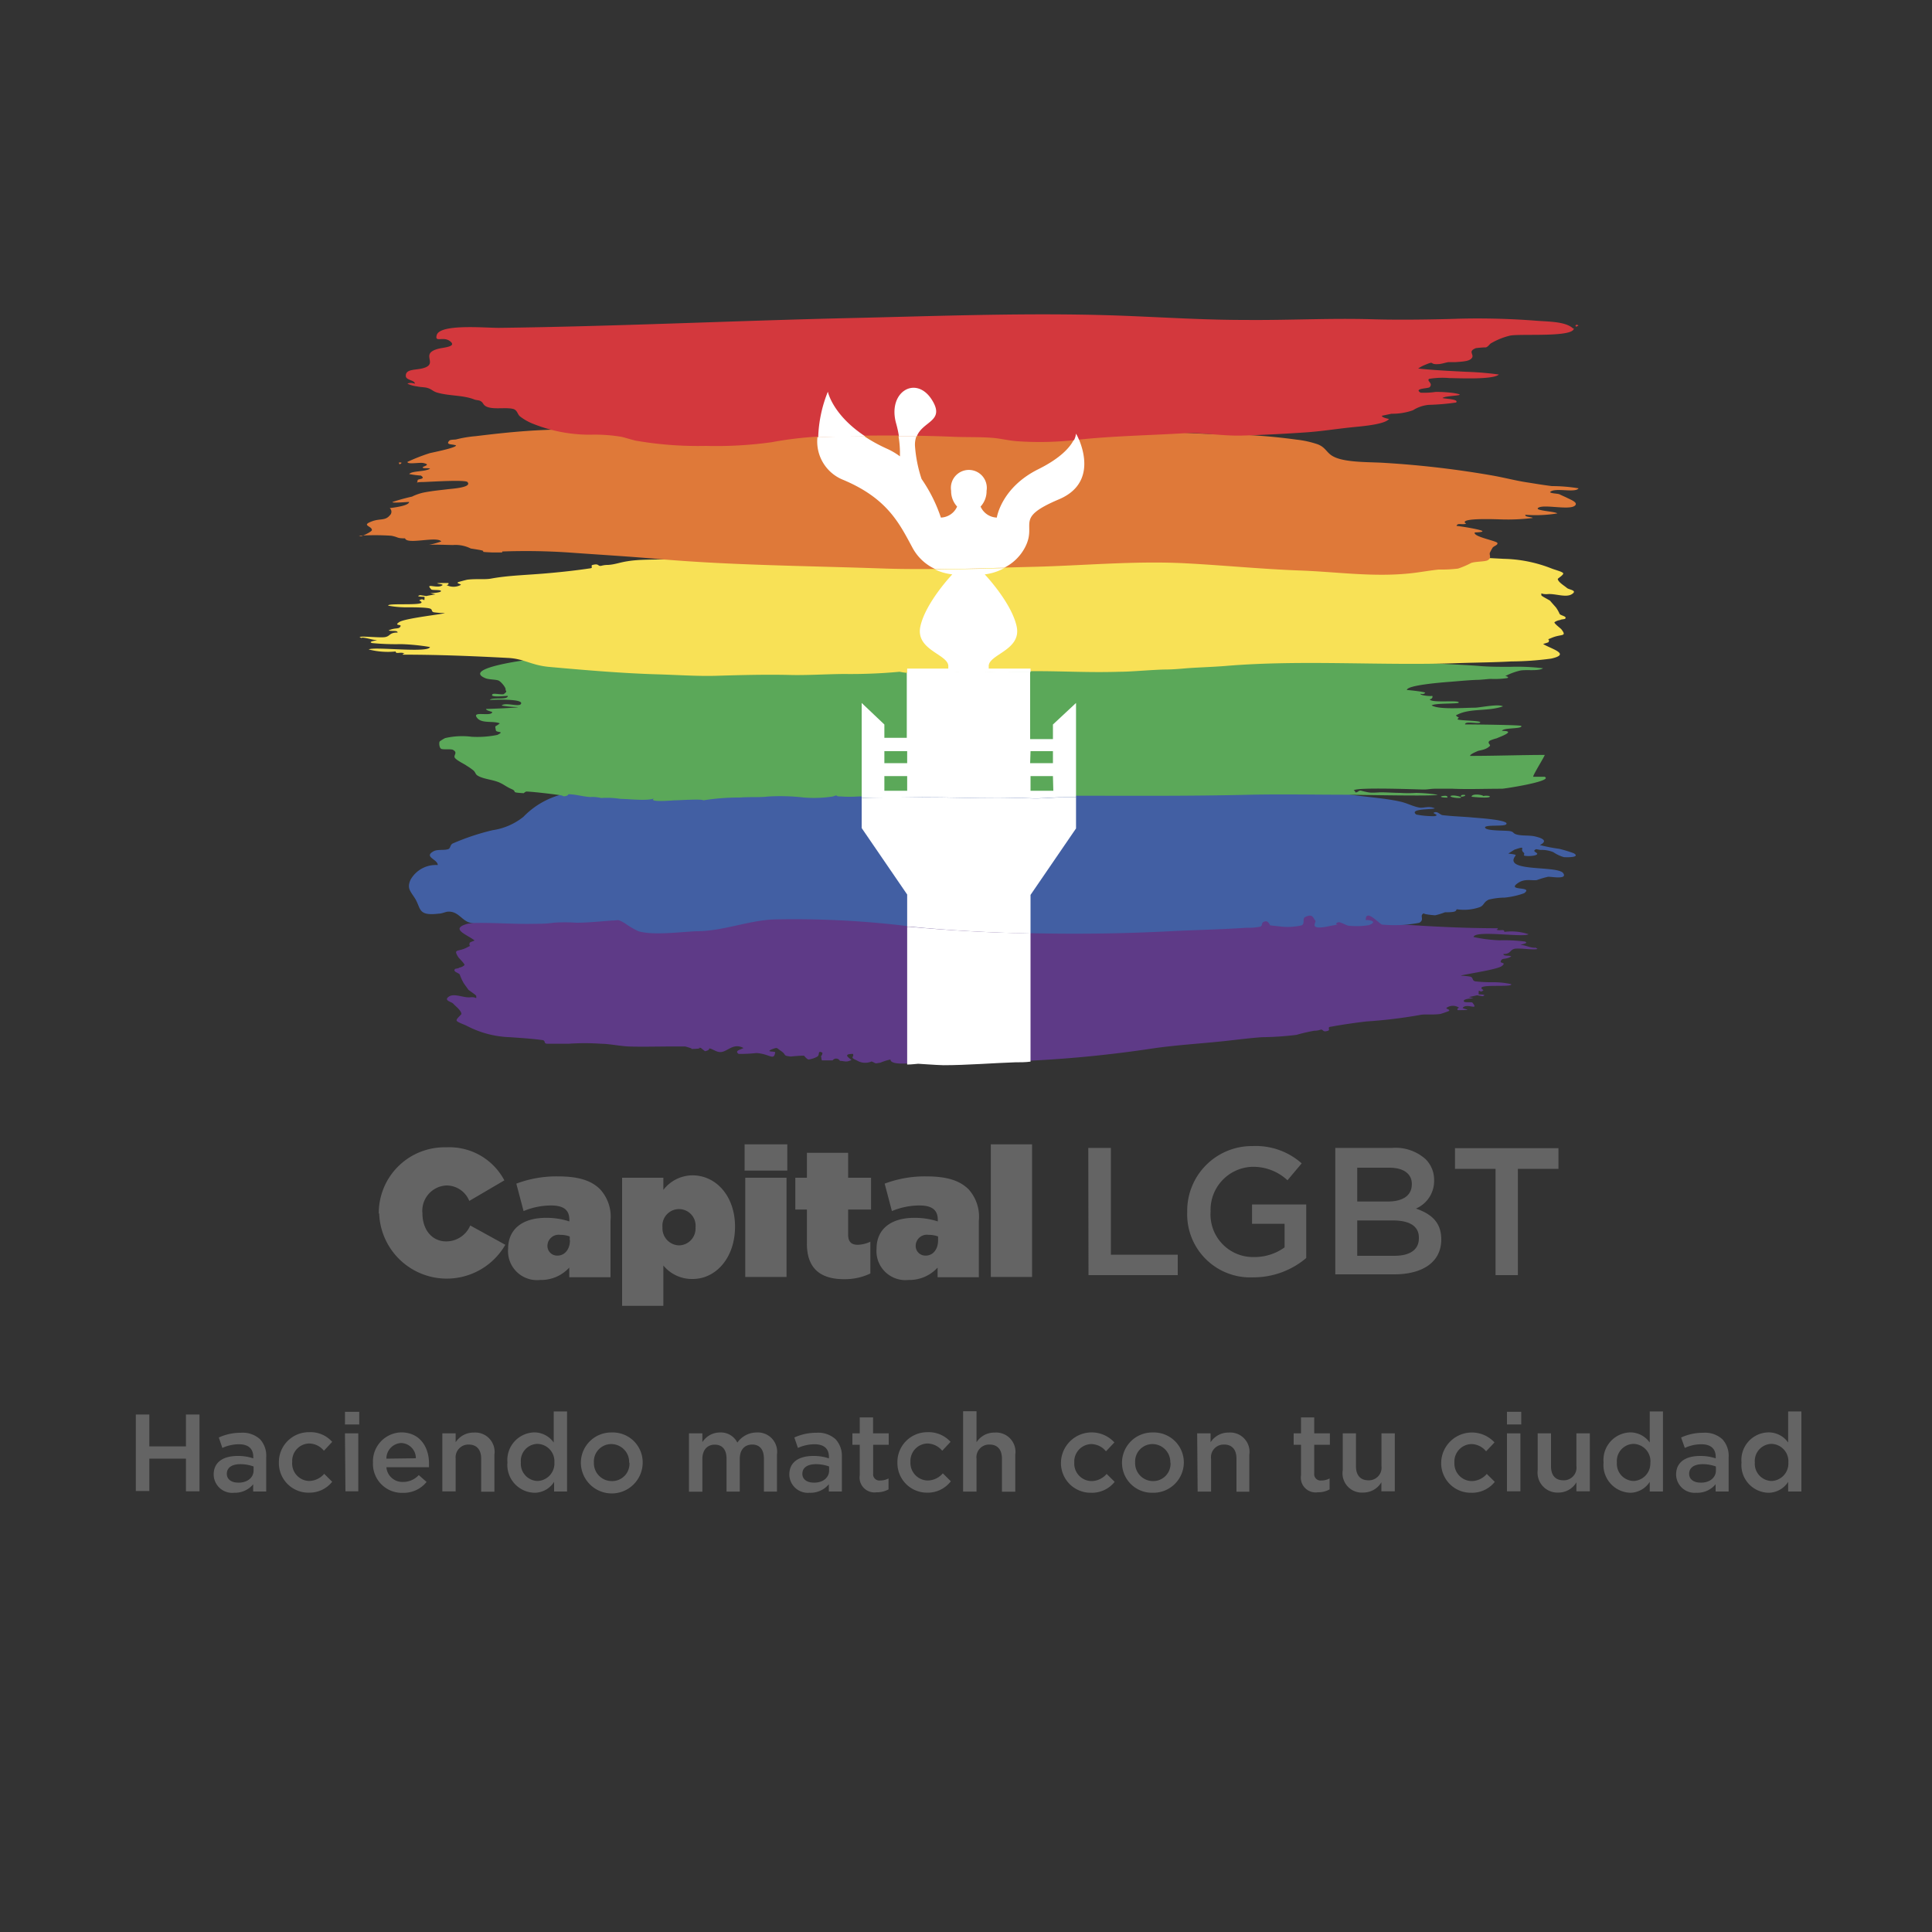
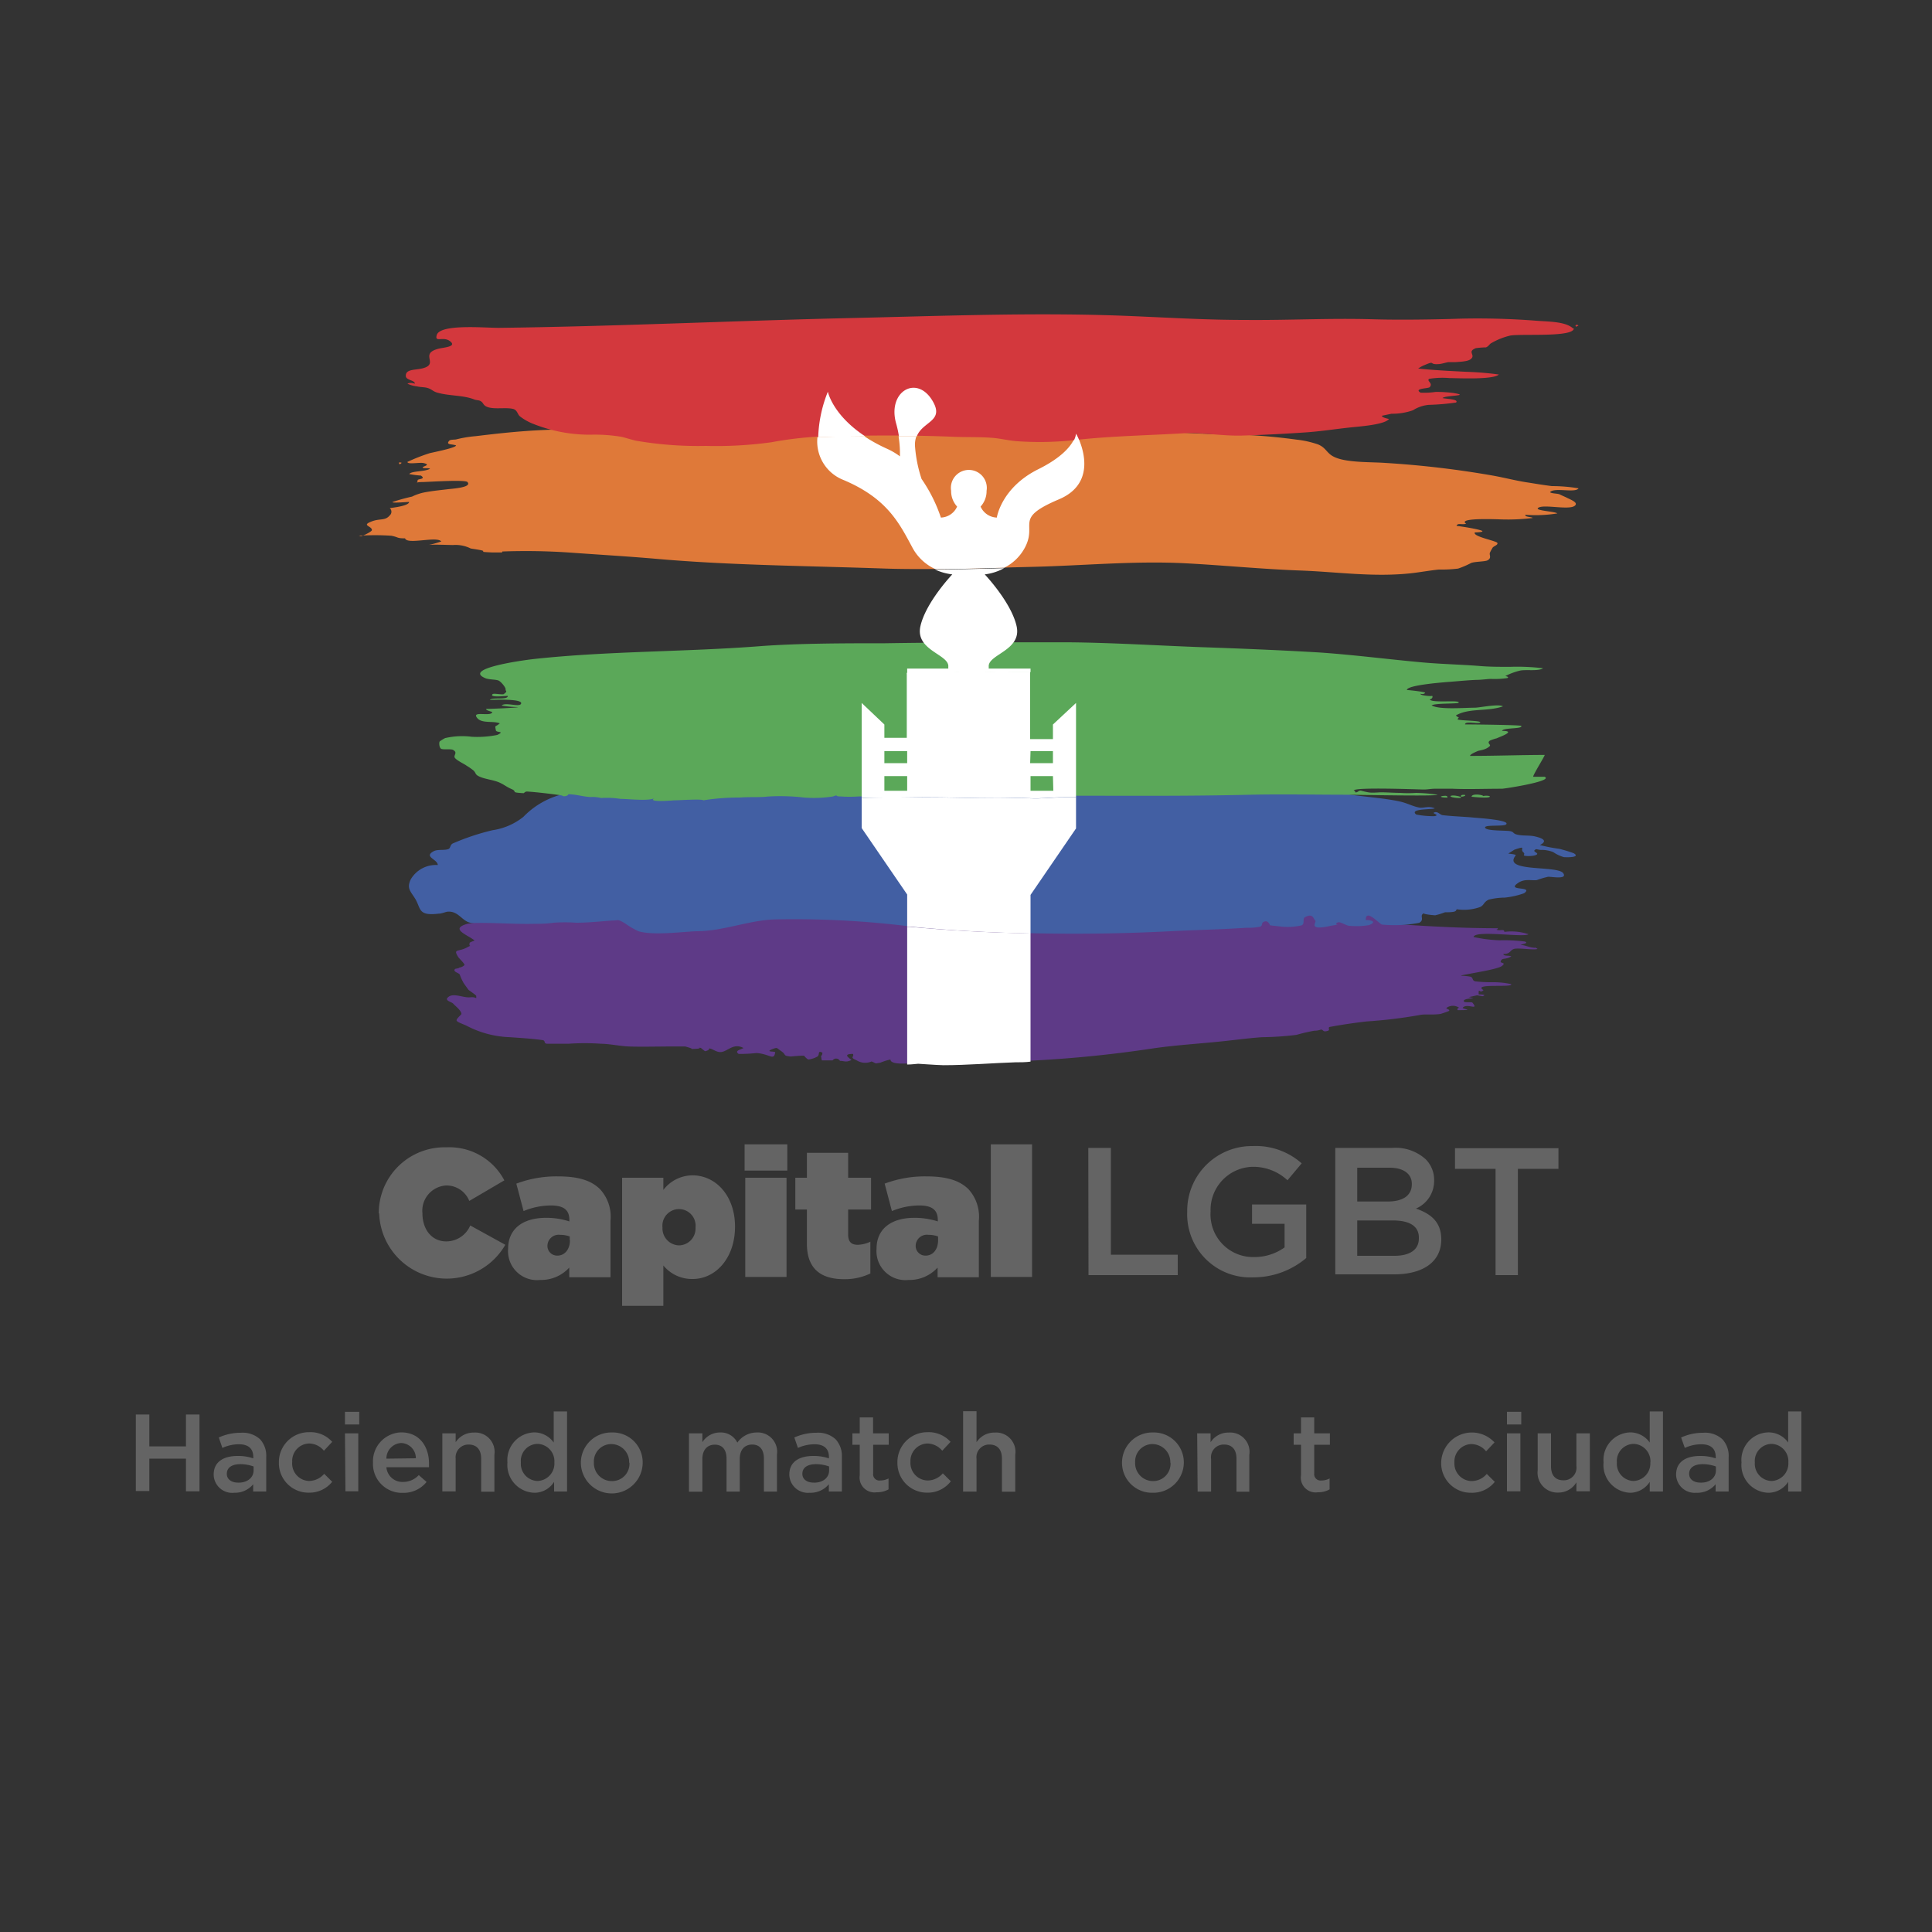
<svg xmlns="http://www.w3.org/2000/svg" id="Capa_1" data-name="Capa 1" viewBox="0 0 200 200">
  <rect x="0" y="0" width="200" height="200" fill="#333333" stroke="none" />
  <defs>
    <style>.cls-1{fill:#646464;}.cls-2{fill:#5e3a87;}.cls-3{fill:#425fa3;}.cls-4{fill:#5ba859;}.cls-5{fill:#f8e156;}.cls-6{fill:#df7939;}.cls-7{fill:#d3383d;}.cls-8{fill:none;}.cls-9{fill:#fff;}</style>
  </defs>
  <path class="cls-1" d="M39.21,125.64v0a6.81,6.81,0,0,1,7-6.87,6.43,6.43,0,0,1,6,3.42l-3.63,2.13a2.54,2.54,0,0,0-2.39-1.6,2.62,2.62,0,0,0-2.46,2.88v0c0,1.71,1,2.91,2.46,2.91a2.7,2.7,0,0,0,2.49-1.65l3.63,2a7,7,0,0,1-13.06-3.28Z" />
  <path class="cls-1" d="M52.6,129.27v0c0-2.05,1.51-3.2,3.92-3.2a7.64,7.64,0,0,1,2.42.37v-.16c0-1-.56-1.49-1.9-1.49a7.43,7.43,0,0,0-2.84.58l-.75-2.84a11.77,11.77,0,0,1,4.33-.75c2.11,0,3.44.43,4.34,1.33a4.2,4.2,0,0,1,1.08,3.26v5.85H58.93v-1a3.93,3.93,0,0,1-3,1.28A3,3,0,0,1,52.6,129.27Zm6.38-.88V128a2.78,2.78,0,0,0-1-.17,1.16,1.16,0,0,0-1.31,1.15v0a1,1,0,0,0,1,1C58.42,130,59,129.37,59,128.39Z" />
  <path class="cls-1" d="M64.4,121.92h4.27v1.26a3.83,3.83,0,0,1,3-1.51c2.48,0,4.42,2.17,4.42,5.31v0c0,3.25-2,5.42-4.38,5.42A3.82,3.82,0,0,1,68.67,131v4.18H64.4Zm7.6,5.15v0a1.72,1.72,0,1,0-3.42,0v0a1.76,1.76,0,0,0,1.71,1.85A1.74,1.74,0,0,0,72,127.07Z" />
  <path class="cls-1" d="M77.08,118.46H81.5v2.72H77.08Zm.07,3.46h4.27v10.27H77.15Z" />
  <path class="cls-1" d="M83.53,128.75v-3.54h-1.2v-3.29h1.2v-2.58H87.8v2.58h2.37v3.29H87.8v2.6c0,.77.36,1.05,1,1.05a3.29,3.29,0,0,0,1.3-.32v3.29a6.09,6.09,0,0,1-2.73.59C84.87,132.42,83.53,131.25,83.53,128.75Z" />
  <path class="cls-1" d="M90.74,129.27v0c0-2.05,1.5-3.2,3.91-3.2a7.76,7.76,0,0,1,2.43.37v-.16c0-1-.57-1.49-1.9-1.49a7.44,7.44,0,0,0-2.85.58l-.75-2.84a11.81,11.81,0,0,1,4.33-.75c2.11,0,3.44.43,4.35,1.33a4.23,4.23,0,0,1,1.07,3.26v5.85H97.06v-1a3.93,3.93,0,0,1-3,1.28A3,3,0,0,1,90.74,129.27Zm6.37-.88V128a2.76,2.76,0,0,0-1-.17,1.16,1.16,0,0,0-1.32,1.15v0a1,1,0,0,0,1,1C96.55,130,97.11,129.37,97.11,128.39Z" />
  <path class="cls-1" d="M102.57,118.46h4.27v13.73h-4.27Z" />
  <path class="cls-1" d="M112.66,118.83H115v11.06h6.92V132h-9.24Z" />
  <path class="cls-1" d="M122.9,125.45v0a6.7,6.7,0,0,1,6.79-6.81,7.15,7.15,0,0,1,5.06,1.79l-1.47,1.75a5.19,5.19,0,0,0-3.69-1.39,4.46,4.46,0,0,0-4.27,4.63v0a4.41,4.41,0,0,0,4.48,4.71,5.35,5.35,0,0,0,3.18-1v-2.44h-3.37v-2h5.61v5.54a8.44,8.44,0,0,1-5.49,2A6.53,6.53,0,0,1,122.9,125.45Z" />
  <path class="cls-1" d="M138.23,118.83h5.9a4.65,4.65,0,0,1,3.45,1.17,3,3,0,0,1,.88,2.18v0a3.11,3.11,0,0,1-1.88,2.93c1.56.55,2.62,1.39,2.62,3.2v0c0,2.35-1.94,3.61-4.88,3.61h-6.09Zm7.92,3.72c0-1-.81-1.67-2.32-1.67H140.5v3.5h3.16c1.51,0,2.49-.58,2.49-1.79Zm.73,5.56c0-1.13-.88-1.77-2.71-1.77H140.5V130h3.84c1.58,0,2.54-.6,2.54-1.81Z" />
  <path class="cls-1" d="M154.82,121h-4.2v-2.14h10.71V121h-4.2v11h-2.31Z" />
  <path class="cls-2" d="M158.85,98.11c-.47,0-1-.29-1.44-.29,0-.06.91-.16.46-.35a17.23,17.23,0,0,0-2.65-.13,15.77,15.77,0,0,1-2.68-.34c.13-.75,5.2.08,5.69-.29a5.55,5.55,0,0,0-2.5-.24c0-.36-.46-.06-.84-.24.12,0,.18-.08.16-.14-3.34,0-6.55-.16-9.78-.38-1.5-.11-2.14-.87-3.83-1.07-3.49-.4-6.93-.76-10.14-.88-1.76-.06-3.65-.23-5.27-.17-2.07.08-4.56.18-6.87.1-1.54,0-3.34.1-5,.11a40.44,40.44,0,0,0-5.21.27c-.74-.43-1.81,0-2.43,0-1.15,0-1.84,0-3,0-1.54.12-3.54-.1-5,0-3.22.22-6.46-.15-10,0-1.09.05-2.57.19-4.12.26-1.09,0-1.74.13-2.64.2s-2.09.13-3.11.23c-7.17.76-14.55,0-21.79.34-1.62.07-3.21.09-4.78.19a23.32,23.32,0,0,0-3.69.34c-1.89.53,0,1.13.74,1.73-.12.06-.49.17-.51.25-.14.53.39.11-.28.47-.92.49-1.46.1-.9,1,.06.11.7.7.64.83a1,1,0,0,1-.55.26c0,.08-.39.1-.43.14-.25.31.41.38.5.59a4.68,4.68,0,0,0,.34.76c0,.06.59.84.53.78.14.14.83.56.83.67,0,.43.09.06-.62.13s-1.68-.46-2.23-.06.29.51.48.73.81.68.84,1.05c0,.08-.57.51-.5.69s.74.38,1.08.56a10.36,10.36,0,0,0,4.44,1.16c1.11.08,2.29.15,3.36.3.38.06.08.33.47.38.21,0,2.08,0,2.21,0a23.92,23.92,0,0,1,3.4,0c.82,0,2,.25,2.85.28,1.2.05,3.15,0,4.63,0,.24,0,1,0,1.22,0,0,0,.87.23.63.25s1.41,0,.67-.14c.5.1.08-.13.75.38.31-.06.45-.16.44-.29.25,0,.74.39,1.14.38.75,0,1.32-1,2.41-.42-.4.2-.94.29-.51.61a15.32,15.32,0,0,0,1.85-.09c1.4.09,1.79.84,1.94-.07,0-.14-1.11,0-.31-.33.59-.22.44-.12.9.18.64.43.13.48,1,.58.07,0,1.07-.11,1.4-.08,0,0,.3.38.47.39a2.68,2.68,0,0,0,.88-.29c.32-.17,0-.68.51-.43.11,0-.06.43-.14.37.09.06.06.41.14.44h1.09a.45.45,0,0,1,.76.05c.46,0,.62.19,1.19-.09-.17-.18-1-.63.16-.63.16.35-.41.33.39.67a1.66,1.66,0,0,0,1.54.11c.56.24.24.23.9.13a5.84,5.84,0,0,1,1.05-.33c0,.68,2.45.34,2.87.33s1.76.14,2.62.15c2.39,0,5.22-.23,7.42-.29a126.34,126.34,0,0,0,14.34-1.35c2.51-.36,5-.49,7.62-.78,1.1-.12,2.41-.29,3.6-.37a31.91,31.91,0,0,0,3.56-.24,18.52,18.52,0,0,1,1.84-.43,1.85,1.85,0,0,0,.63-.1c.37-.09.16.31.8.1.25-.08-.09-.34.21-.4,1.25-.23,2.56-.42,3.76-.56a50.78,50.78,0,0,0,5.49-.66c.58-.13,1.29,0,2.13-.11.09,0,.88-.29.89-.3.27-.16-.36-.24-.21-.34a1.13,1.13,0,0,1,1.31,0c-.17,0-.22.13-.17.24,2,0,.4-.1.54-.26.45-.5,1.7.37,1-.51-.09-.12-.93.06-.9-.19s1-.26,1-.26a3.24,3.24,0,0,0-.48-.13s.68-.14.85-.19c0,0,.6.1.57.1.6-.19-.43-.19-.4-.19,0-.84.06,0,.5-.44-1.21-.75,3.08-.22,2.87-.62a8.32,8.32,0,0,0-1.78-.2,15.14,15.14,0,0,1-1.93-.09c-.37-.08-.19-.36-.49-.48a5.28,5.28,0,0,0-1-.1c-.06-.1,3.68-.6,4.22-1s-.18-.27-.11-.48c.15-.44.43-.13,1.1-.52-.22-.14-.82,0-.82-.25.78,0,.66-.43,1.15-.54s2.17.17,2.38,0l-.24-.14S158.93,98.16,158.85,98.11Z" />
  <path class="cls-3" d="M162.92,88.33a13.82,13.82,0,0,0-1.51-.46,17.13,17.13,0,0,1-2-.39c.83-.42.31-.7-.45-.88-.56-.15-1.24-.06-1.82-.18s-.36-.29-.81-.38-2.45,0-2.59-.35,1.9-.11,2.16-.34c.55-.46-3-.68-3.31-.71-1-.1-2.19-.13-3.2-.25-.33,0-.58-.51-1-.24.06.1.63.24.1.34a9.14,9.14,0,0,1-1.88-.17c-.8-.63,1.7-.5,1.92-.64-.63-.29-1.17,0-1.6-.08-.64-.11-1.3-.47-1.94-.61-1.62-.37-3.41-.46-5.25-.74a45.77,45.77,0,0,0-4.94-.55c-.21,0-.89.17-1,.16s-.48-.26-.61-.28a31.12,31.12,0,0,0-3.3-.06c-4.06,0-9.18-.44-13.11-.65-1.7-.09-2.88-.43-4.77-.41-1.14,0-1.72-.27-3-.19.16,0-.47.11-.32.1-.7,0-1.24-.14-2-.18A23.67,23.67,0,0,0,104,80c-.56.06-.35.35-1.16.39-.24,0-.08-.19-.29-.21a11.64,11.64,0,0,0-1.24,0c-.24,0-1.43,0-1.65.06a4.5,4.5,0,0,0-.56.19c-.61,0-1.73,0-2.67.06a7.18,7.18,0,0,1-.91.21,4.56,4.56,0,0,0-1.34-.17c-.54,0-2,.11-2.45.21s-.3.31-1,.4A10.17,10.17,0,0,0,89.34,81c-1.34,0-2.77.36-4.16.36-4.15,0-8.84-.15-13.3-.1s-9.15,0-13.39.9a8.5,8.5,0,0,0-4.31,2.4A6.62,6.62,0,0,1,51,85.94a24.21,24.21,0,0,0-4.14,1.38c-.28.15-.21.5-.46.58-.41.15-1.11,0-1.51.22-1.08.59.42.82.43,1.43a3,3,0,0,0-2.82,1.52c-.41.92,0,1.18.5,2,.59,1,.26,1.77,2.42,1.51.31,0,.69-.18.9-.2,1.24-.12,1.56,1.2,2.67,1.17,2-.06,4.29.14,6.39.08.57,0,1.22,0,1.92-.11a16.94,16.94,0,0,1,2.36,0c1.22,0,2.47-.14,3.76-.23.64,0,.46-.19,1.29.3a8.43,8.43,0,0,0,1.38.81c1.55.46,4.48.06,6,0,2.74,0,5.31-1.1,8-1.22a96.82,96.82,0,0,1,14.1.72,192.39,192.39,0,0,0,26.78.51c2.66-.14,5.46-.19,8.07-.37a6,6,0,0,0,1.41-.11c.35-.14,0-.48.58-.56.29,0,.46.42.42.41.35.06.67.08,1.09.13a6.35,6.35,0,0,0,2.21-.12c.35-.18.07-.68.32-.83.87-.5.91.21,1.09.34s-.86,1.08,1.5.56c-.06,0,1.13-.18.71-.18-.12,0,0-.21.23-.21s.76.32,1,.36a7.77,7.77,0,0,0,2.1-.06c.77-.27.45-.53-.32-.53,0-1.16,1.21.21,1.67.47a13.69,13.69,0,0,0,3.87-.18c.62-.35-.07-.77.51-1-.23.11,1.12.23,1.15.22a7.47,7.47,0,0,0,1-.31c.2,0,.78,0,1-.08s.14-.2.24-.23a5,5,0,0,0,2.36-.22c.47-.19.37-.51.93-.78a7.11,7.11,0,0,1,1.66-.21,8.56,8.56,0,0,0,2-.45c1.08-.79-2-.17-.57-1.1.65-.42,1.34-.2,1.88-.26a9.46,9.46,0,0,1,1.19-.35c.42,0,2,.3,1.56-.36-.55-.85-6.36-.07-4.93-1.84.1-.13-.7-.18-.76-.2l.63-.4c1.35-.45.5-.08.94.28.28.23-.32.35.48.38.07,0,.75,0,.92-.18s-.63-.29-.09-.53c.11,0,.38.09.58.07a3.35,3.35,0,0,1,1.19.23,3.85,3.85,0,0,0,1.1.52C162.29,88.76,163.63,88.76,162.92,88.33Z" />
  <path class="cls-4" d="M159.9,78.15c-2.35,0-5.12.1-7.72.1,0-.17.58-.41.79-.5s.86-.11,1.26-.53c.12-.13-.34-.31,0-.55a4.25,4.25,0,0,1,.71-.24c.2-.11,2.15-.77.55-.77.11-.36,2.12-.17,2-.51,0-.11-5.3-.16-5.83-.16,0-.4,1.4,0,1.57-.2s-2.1-.18-2.35-.32c.22-.41.24,0-.17-.41,1.39-.8,3.26-.37,4.88-.94-.5-.27-2.25.11-2.89.14-1.16,0-3.72.23-4.5-.24.39-.25,2.72-.14,2.8-.28.2-.32-2.85.08-3-.35.24,0,.39-.29.22-.38.21.11-1.27,0-1.17-.19.26.06.42,0,.48-.1s-1.71-.29-1.89-.29c0-.5,3.55-.77,4.07-.82,1-.07,2.25-.2,3.17-.23.44,0,1.1-.09,1.42-.1A9,9,0,0,0,156,70.2c.27-.06,0-.21-.18-.21a6.65,6.65,0,0,1,1.58-.58c.67-.11,1.84.09,2.34-.23a21.91,21.91,0,0,0-3.41-.15c-1.18,0-2.24,0-3.32-.1-2-.15-4-.19-6-.38-3.37-.31-6.79-.75-10.32-1-4-.24-8.13-.41-12.17-.55-4.5-.16-9.3-.47-13.93-.51-6.51,0-12.73,0-19,.1-4,0-8.74,0-12.76.29-7.71.61-15.82.5-23.55,1.34-1.18.13-7.49,1-5,2,.37.14,1.09.11,1.35.24s.74.72.71.91.27.15-.19.48c-.12.09-1-.1-1.15,0-.41.39,1.24.19,1.57.19,0,.46-1.62.1-1.86.42,0,0,3.56-.19,3.22.41-.2.35-1.65-.21-2,.17a11.18,11.18,0,0,0,1.7.16c0,.07-3,.19-3.3.19-.07.14.48.25.63.32-.08.53-2.26-.19-1.54.64.49.57,1.65.25,2.32.53-.53.45-.51.12-.41.72.05.27,1,.06.15.48a10.42,10.42,0,0,1-2.65.19,7.78,7.78,0,0,0-2.76.14,4.41,4.41,0,0,0-.55.34c-.09.11-.06.67.16.77s.93,0,1.18.09c.62.31,0,.58.25.87s1,.63,1.17.77a6.59,6.59,0,0,1,.71.49c.28.24.18.41.52.59.62.34,1.56.38,2.24.7.51.24.63.4,1.24.67s-.23.33,1.22.41a1.17,1.17,0,0,1,.26-.17c.64,0,3.8.38,3.74.43.17.14.62,0,.62-.15.77,0,1.48.24,2.28.29a3.59,3.59,0,0,1,1.12.1,8.93,8.93,0,0,1,2,.09c.77,0,2.94.25,3.52-.07-.86.48,2.14.21,2,.22.63,0,2.9-.17,3.06,0a23.17,23.17,0,0,1,3.79-.29c1-.08,2.06,0,2.84-.1a21.12,21.12,0,0,1,3.78.1,12.79,12.79,0,0,0,3-.11c.74-.25,0,0,.84,0a13.06,13.06,0,0,0,1.78,0c2.16-.07,4.71-.07,6.65-.08,2.44,0,5.39.1,7.88.09,1.22,0,2.09-.06,3.22,0s2.45-.1,3.58-.09c6.18,0,12.5.06,19.29-.1,3-.07,7.11,0,10,0,1,0,9.35.18,9.35,0a16.71,16.71,0,0,0-2.23-.19,11.7,11.7,0,0,1-1.61,0c-.63,0-1.36-.06-2-.06-.3,0-.93.08-1.33,0a7.42,7.42,0,0,1-.77-.18c-.28,0-.32.23-.58.18,0-.09,0-.15-.15-.19.11-.37,6.79-.1,7.24-.1s.73-.08,1.16-.08c.75,0,1,0,1.84,0,1.56.07,3.27,0,5.1,0,.28,0,5.38-.79,4.42-1.24h-1.18C158.64,80.29,160,78.15,159.9,78.15Z" />
  <path class="cls-4" d="M149.66,82.38c-.64,0-.73.19.16.19.06-.1,0-.16-.16-.19Z" />
  <path class="cls-4" d="M151.16,82.48c-.13-.07-.91-.22-1-.06S151.65,82.72,151.16,82.48Z" />
  <path class="cls-4" d="M151.63,82.28c-.34,0-.39,0-.39.2.1,0,.59-.07.39-.2S151.66,82.3,151.63,82.28Z" />
  <path class="cls-4" d="M153.53,82.38c-.27-.15-1.19-.22-1.19.1,0,0,2.12.23,1.86-.07a1.5,1.5,0,0,0-.67,0C153.47,82.35,153.71,82.38,153.53,82.38Z" />
  <path class="cls-4" d="M49.63,73.61Z" />
  <path class="cls-4" d="M112,67.1Z" />
  <path class="cls-4" d="M152.16,81.22Z" />
  <path class="cls-4" d="M87,82.08Z" />
  <path class="cls-4" d="M134.83,81.51s0,0,0,0Z" />
-   <path class="cls-5" d="M37.41,66c.53,0,1.13.26,1.61.26,0,.05-1,.14-.51.31a25.22,25.22,0,0,0,3,.11,21.58,21.58,0,0,1,3,.3c-.15.65-5.8-.07-6.34.25a7.91,7.91,0,0,0,2.79.21c0,.32.5,0,.93.21q-.21,0-.18.12c3.72,0,7.3.15,10.9.34,1.67.09,2.38.76,4.26.93,3.89.35,7.73.67,11.3.77,2,.06,4.07.2,5.87.15,2.31-.07,5.08-.15,7.65-.09,1.72.05,3.73-.08,5.64-.1a54.68,54.68,0,0,0,5.8-.23,6.54,6.54,0,0,0,2.71,0c1.28,0,2,0,3.31,0,1.71-.11,3.94.09,5.63,0,3.58-.19,7.19.13,11.08,0,1.21,0,2.87-.17,4.59-.23,1.21,0,1.94-.11,2.94-.17s2.34-.11,3.47-.2c8-.67,16.21,0,24.28-.3,1.8-.06,3.57-.07,5.32-.17a32.19,32.19,0,0,0,4.11-.29c2.11-.47,0-1-.82-1.51.13-.06.55-.15.57-.22.16-.47-.44-.1.31-.42,1-.43,1.62-.08,1-.89-.07-.09-.78-.61-.71-.73a1.41,1.41,0,0,1,.61-.23c0-.06.44-.08.48-.12.28-.26-.46-.33-.56-.51a3.62,3.62,0,0,0-.38-.67s-.65-.73-.59-.68c-.15-.12-.92-.49-.92-.58,0-.38-.1-.06.69-.12s1.87.4,2.48,0-.31-.44-.53-.64-.9-.59-.94-.92c0-.07.64-.44.56-.6s-.82-.34-1.2-.49a14.3,14.3,0,0,0-4.95-1c-1.24-.07-2.55-.12-3.74-.26-.42,0-.1-.28-.53-.33-.23,0-2.32,0-2.46,0a33.93,33.93,0,0,1-3.79,0c-.91,0-2.22-.22-3.17-.25-1.34,0-3.51,0-5.16,0-.27,0-1.14,0-1.36,0,0,0-1-.19-.71-.21s-1.56,0-.74.12c-.56-.09-.08.11-.84-.33-.34,0-.5.14-.48.25-.28,0-.83-.34-1.28-.33-.83,0-1.46.92-2.68.37.45-.18,1-.26.57-.54-.15-.09-1.8.1-2.06.08-1.56-.08-2-.74-2.16.06,0,.12,1.23,0,.34.29-.66.2-.49.11-1-.16-.72-.38-.15-.42-1.07-.51-.08,0-1.19.1-1.56.07,0,0-.33-.32-.52-.33a3.28,3.28,0,0,0-1,.25c-.36.15.06.59-.56.38-.12-.05.06-.38.15-.33-.1,0-.07-.36-.15-.39h-1.22a.58.58,0,0,1-.85,0,2.26,2.26,0,0,0-1.32.08c.19.15,1.08.55-.18.55-.18-.31.46-.28-.43-.59a2.35,2.35,0,0,0-1.72-.1c-.63-.2-.27-.19-1-.1a9.53,9.53,0,0,1-1.17.29c0-.6-2.73-.3-3.19-.3s-2-.12-2.92-.13c-2.66,0-5.81.21-8.27.26-5.47.13-10.86.59-16,1.18-2.8.32-5.61.43-8.49.68-1.23.11-2.69.26-4,.32s-2.75,0-4,.21c-.84.13-1.26.33-2,.38a2.58,2.58,0,0,0-.7.09c-.41.08-.18-.27-.9-.09-.27.07.1.3-.23.35-1.4.21-2.85.37-4.19.49-2.37.22-4.23.23-6.12.58-.64.11-1.44,0-2.37.1-.1,0-1,.25-1,.26-.29.14.41.21.24.3a1.57,1.57,0,0,1-1.46,0c.19,0,.25-.12.19-.21-2.27,0-.44.09-.6.22-.5.45-1.89-.32-1.16.45.1.1,1,0,1,.17s-1.1.23-1.1.22a4.26,4.26,0,0,0,.53.12s-.75.12-.94.17c0,0-.67-.09-.64-.09-.66.17.48.17.45.17,0,.73-.07,0-.55.38,1.34.66-3.44.2-3.2.54a10.36,10.36,0,0,0,2,.17c.58,0,1.62,0,2.15.09s.21.31.55.42a7.54,7.54,0,0,0,1.14.08c.06.09-4.09.53-4.7.93s.21.23.13.42c-.17.38-.48.11-1.24.45.25.12.93-.05.93.22-.88,0-.74.37-1.29.47s-2.42-.14-2.65,0l.26.12C37.47,66,37.32,65.94,37.41,66Z" />
  <path class="cls-6" d="M37.15,55.46a25,25,0,0,1,3.36,0c.78.15.53.27,1.42.27.22.69,3.29-.26,3.75.32a9.87,9.87,0,0,1-1.35.37c.31-.08,2.15,0,2.56,0a3.53,3.53,0,0,1,1.84.36s.91.14,1.07.18c.7.16-.55.15,1.15.23h.93c.08,0,.12,0,.12-.1a66.77,66.77,0,0,1,6.82.1c3.17.23,6.14.4,9.25.67,7.66.67,15.45.71,23.62,1,4.5.14,10.32-.06,15.18-.18,5.21-.12,10.53-.64,15.81-.37,3.89.2,7.86.6,11.94.75,3.83.14,7.57.71,11.48.28.9-.1,2-.3,2.84-.38a14.37,14.37,0,0,0,2-.1,9,9,0,0,0,1.35-.58c.42-.16,1.44-.13,1.71-.28.47-.27.11-.57.25-.82a4.56,4.56,0,0,1,.24-.44c.07-.2.6-.3.52-.53s-2.56-.65-2.34-1.09c-.28,0,1,0,.76-.16s-2.06-.46-2.65-.52c.11-.34.5-.09,1-.22-1-.65,3.25-.46,3.67-.45a21,21,0,0,0,3.22-.15c-.08-.12-.88-.09-.76-.33a14.05,14.05,0,0,0,3.3-.14c-.2-.21-2.31-.28-2-.56.51-.45,3.29.28,3.84-.26.33-.32-.43-.59-.88-.82-.18-.09-.52-.23-.71-.33s-.87-.08-1-.23c.42-.53,2.63.12,2.95-.4a17.07,17.07,0,0,0-2.76-.23c-1.05-.13-1.69-.25-2.67-.4s-2.16-.45-3.29-.66a99.28,99.28,0,0,0-11.32-1.34c-1.5-.11-4.15,0-5.37-.68-.66-.35-.76-.91-1.55-1.23a10,10,0,0,0-2.24-.5,60.05,60.05,0,0,0-8.15-.56c-2.84-.07-5.5-.3-8.14-.39-7.12-.23-13.4-.68-20.63-.68,0-.48.53-.41-.39-.67a6.44,6.44,0,0,0-1.5-.1,6.64,6.64,0,0,0-1.41,0c-.42,0-.77.08-1.2.1s-1.07.12-1.85.09-1.43,0-2.56,0c-2.59,0-5-.11-7.79-.09a32.25,32.25,0,0,0-4.88.53c-.68.1-1.22.25-1.91.33a14.55,14.55,0,0,0-1.91.36c-2.72.64-6.62,0-9.64,0-2.69,0-5.24,0-7.79.19-1.82.13-3.47.32-5.21.53a12.65,12.65,0,0,0-2,.33c-.15.05-.63,0-.75.15-.4.45.33.32.71.48,0,.26-2.52.74-2.75.81a18.63,18.63,0,0,0-2.29.9c.05.3,1.34,0,1.73.13.78.19-.25.34-.14.46s.56,0,.76.11c-.54.33-1.88.21-2.16.55a8.85,8.85,0,0,0,1.21.16c.58.39-.33.33-.34.48,0,.41-.37.19.52.19.44,0,4.41-.27,4.64,0,.48.53-1.33.67-1.91.73-1,.12-1.6.17-2.48.33a5.19,5.19,0,0,0-1.35.45,20.06,20.06,0,0,0-2,.55c-.24.15,1.55,0,1.7,0,0,.44-2,.63-2,.64a.5.5,0,0,1,0,.75c-.48.58-1,.3-1.85.62-1.16.43,0,.47,0,.9,0,.17-1,.64-1.15.64Z" />
  <path class="cls-6" d="M41.39,48.06c.24-.15.26-.19-.09-.19,0,.09,0,.15.09.19S41.36,48,41.39,48.06Z" />
  <path class="cls-6" d="M117.07,56.43Z" />
  <path class="cls-6" d="M112.82,51.53Z" />
  <path class="cls-7" d="M162.91,34.06c-.78-.79-2.5-.75-3.9-.86a78.48,78.48,0,0,0-7.92-.21c-2.66.09-6.34.14-9,.06-4.46-.13-8.5.11-13.19.07-3.92,0-7.31-.21-11.79-.4-9.77-.42-19.76,0-29.71.22-11.79.28-23.79.85-35.76,1-1.49,0-6.1-.43-6.43.75-.23.82.68.08,1.39.64s-.63.63-1.17.76c-2.13.53.14,1.6-1.73,2.05-.75.18-1.72.06-1.69.78,0,.45.94.42.94.8-.35-.11-.61-.1-.77,0a3.15,3.15,0,0,0,1,.28c.29.08.79.07,1.07.16.45.13.56.35,1,.48,1.29.37,2.68.25,3.84.71.19.08.49.07.64.16.36.19.23.43.72.62.75.28,2,0,2.73.22.38.15.4.54.63.74a5.46,5.46,0,0,0,1.22.72A15.81,15.81,0,0,0,61.11,45a16.77,16.77,0,0,1,3.23.22c.47.11,1,.29,1.49.4a37.89,37.89,0,0,0,7.25.54,41.65,41.65,0,0,0,6.79-.38,38,38,0,0,1,4.6-.57c4.63-.15,9.48-.19,14.1,0,1.49.07,3,0,4.43.14.77.09,1.42.25,2.23.32a33.42,33.42,0,0,0,6.36-.15c3.47-.38,7.48-.46,11-.67,1.82-.1,3.95.3,6,.24s4.37-.18,6.45-.32c1.68-.11,3.2-.36,4.83-.53.95-.1,3.48-.28,3.92-.87,0,0-.74-.13-.74-.33l1-.21a6.4,6.4,0,0,0,2.22-.36,3.68,3.68,0,0,1,1.64-.56,24.39,24.39,0,0,0,2.82-.24c.36-.37-1.24-.38-1.4-.47.32-.29,3-.21,1.11-.52a14.43,14.43,0,0,0-1.81-.11,8.23,8.23,0,0,1-1.57.08c-.76-.46.81-.42.94-.57.39-.43-.35-.63-.06-.86a8.35,8.35,0,0,1,2.11-.08c.87,0,4.51.19,5.11-.37a31.85,31.85,0,0,0-3.35-.28c-1.59-.08-3.42-.17-5-.34a3.41,3.41,0,0,1,.71-.38c1.11-.47.35,0,1.4-.08.26,0,.78-.17,1-.2.09,0,.77,0,.71,0,.8-.06,1.51-.08,1.75-.45s-.46-.66.4-1a9.5,9.5,0,0,1,1.05-.08c.28-.11.38-.37.55-.44a7.12,7.12,0,0,1,2-.79c1.28-.19,6.54.21,6.55-.75C162.85,34,162.91,34.08,162.91,34.06Z" />
  <path class="cls-7" d="M163.38,33.68c-.19-.14-.39,0-.22.14C163.2,33.79,163.45,33.72,163.38,33.68Z" />
  <path class="cls-7" d="M109.29,41.19Z" />
  <rect class="cls-8" x="106.68" y="77.76" width="2.36" height="1.28" />
  <rect class="cls-8" x="106.68" y="80.34" width="2.36" height="1.52" />
  <rect class="cls-8" x="91.55" y="77.76" width="2.36" height="1.28" />
-   <rect class="cls-8" x="91.55" y="80.34" width="2.36" height="1.52" />
  <path class="cls-8" d="M113.42,203.75v-12l-3.12,2.19v2.73h-1.8v-8.48h-1.82v-29h1.82V144.43h-1.82V109.9c-.53,0-1.06.06-1.59.07-2.2.07-5,.33-7.42.3-.86,0-2.34-.15-2.62-.15s-.63,0-1.14.08v34.23H92.09v14.79h1.82v29H92.09v8.48h-1.8v-2.73l-3.12-2.19v12H82.05l2.12,3.33V232h32.25V207.08l2.12-3.33h-5.12Z" />
  <path class="cls-9" d="M97.67,110.27c2.39,0,5.22-.23,7.42-.3.53,0,1.06,0,1.59-.07V96.64c-4.23-.1-8.47-.32-12.52-.7l-.25,0V110.2c.51,0,1-.08,1.14-.08S96.81,110.25,97.67,110.27Z" />
  <path class="cls-9" d="M106.68,96.64v-4l4.71-6.88V82.54h-1.24c-1.13,0-2.39.17-3.58.1s-2,0-3.22,0c-2.49,0-5.44-.11-7.88-.1-1.83,0-4.2,0-6.27.07v3.11l4.71,6.88v3.32l.25,0C98.21,96.32,102.45,96.54,106.68,96.64Z" />
  <path class="cls-9" d="M103.35,82.63c1.22,0,2.09-.07,3.22,0s2.45-.11,3.58-.1h1.24V72.77L109,75v1.51h-2.36V69.53c-.63,0-1.27,0-1.9,0-1.69.09-3.92-.11-5.63,0-1.26.08-2,0-3.31,0-.5,0-1.24.16-1.93.12v6.73H91.55V75L89.2,72.77V82.6c2.07,0,4.44-.06,6.27-.07C97.91,82.52,100.86,82.64,103.35,82.63Zm5.69-.77h-2.36V80.34H109Zm-2.36-4.1H109V79h-2.36Zm-15.13,0h2.36V79H91.55Zm0,4.1V80.34h2.36v1.52Z" />
  <path class="cls-9" d="M99.15,69.58c1.71-.11,3.94.09,5.63,0,.63,0,1.27,0,1.9,0v-.37h-4.33a2.18,2.18,0,0,0,0-.25c0-1.24,3.44-1.65,2.89-4.13s-3.3-5.37-3.3-5.37a5.52,5.52,0,0,0,2-.64c-2.34.06-4.78.12-7.12.15a5.85,5.85,0,0,0,1.76.49s-2.75,2.89-3.3,5.37,2.89,2.89,2.89,4.13a2.18,2.18,0,0,0,0,.25H93.91v.58c.69,0,1.43-.12,1.93-.12C97.12,69.6,97.89,69.66,99.15,69.58Z" />
  <path class="cls-9" d="M106.08,56.72c1.37-2.54-1.21-3,3.47-5,3.59-1.47,2.76-4.71,2.18-6.14h-.08l-.52,0c-.37.71-1.3,1.83-3.66,3-3.83,1.91-4.28,5-4.28,5a1.91,1.91,0,0,1-1.68-1.14,2.36,2.36,0,0,0,.62-1.63,1.86,1.86,0,1,0-3.67,0,2.36,2.36,0,0,0,.62,1.63,1.91,1.91,0,0,1-1.68,1.14,15.79,15.79,0,0,0-2-4,14,14,0,0,1-.68-3.4,2.54,2.54,0,0,1,.14-1c-.61,0-1.22,0-1.84,0a10.91,10.91,0,0,1,.14,2.06,7.07,7.07,0,0,0-1.3-.77,16.46,16.46,0,0,1-2.36-1.29c-1.63,0-3.28,0-4.88.09a4.27,4.27,0,0,0,2.56,4.36c4.68,1.93,5.92,4.55,7.29,7.09a5.05,5.05,0,0,0,2.37,2.2c2.34,0,4.78-.09,7.12-.15A4.9,4.9,0,0,0,106.08,56.72Z" />
  <path class="cls-9" d="M96.47,41.39c-1.65-2.61-4.65-.81-3.69,2.49a11.27,11.27,0,0,1,.28,1.3c.62,0,1.23,0,1.84,0C95.52,43.57,97.88,43.63,96.47,41.39Z" />
  <path class="cls-9" d="M85.7,40.55a13.68,13.68,0,0,0-1,4.72c1.6-.06,3.25-.07,4.88-.09C86.17,42.94,85.7,40.55,85.7,40.55Z" />
  <path class="cls-9" d="M111.73,45.6a5.94,5.94,0,0,0-.34-.71,2,2,0,0,1-.26.77l.52,0Z" />
  <path class="cls-1" d="M14.06,146.43h1.4v3.3h3.79v-3.3h1.4v7.95h-1.4V151H15.46v3.35h-1.4Z" />
  <path class="cls-1" d="M22.12,152.65v0c0-1.31,1-1.93,2.49-1.93a4.86,4.86,0,0,1,1.61.25v-.15c0-.86-.52-1.31-1.48-1.31a4.1,4.1,0,0,0-1.72.38l-.37-1.08a5.4,5.4,0,0,1,2.27-.49,2.67,2.67,0,0,1,2,.67,2.53,2.53,0,0,1,.64,1.85v3.56H26.21v-.75a2.43,2.43,0,0,1-1.95.88A1.92,1.92,0,0,1,22.12,152.65Zm4.13-.43v-.41a4,4,0,0,0-1.37-.24c-.89,0-1.4.37-1.4,1v0c0,.58.5.91,1.17.91C25.55,153.51,26.25,153,26.25,152.22Z" />
  <path class="cls-1" d="M28.87,151.42v0A3.1,3.1,0,0,1,32,148.26a3,3,0,0,1,2.39,1l-.86.92a2,2,0,0,0-1.55-.75,1.8,1.8,0,0,0-1.73,1.91v0A1.81,1.81,0,0,0,32,153.31a2.11,2.11,0,0,0,1.56-.74l.83.82A3,3,0,0,1,32,154.52,3.06,3.06,0,0,1,28.87,151.42Z" />
  <path class="cls-1" d="M35.71,146.15h1.48v1.31H35.71Zm0,2.23h1.38v6H35.76Z" />
  <path class="cls-1" d="M38.61,151.4v0a3,3,0,0,1,2.93-3.12c1.91,0,2.87,1.5,2.87,3.22,0,.13,0,.25,0,.39H40a1.66,1.66,0,0,0,1.73,1.52,2.19,2.19,0,0,0,1.62-.71l.81.71a3.05,3.05,0,0,1-2.45,1.13A3,3,0,0,1,38.61,151.4Zm4.44-.44a1.57,1.57,0,0,0-1.52-1.58A1.61,1.61,0,0,0,40,151Z" />
  <path class="cls-1" d="M45.79,148.38h1.38v.92a2.19,2.19,0,0,1,1.88-1,2,2,0,0,1,2.13,2.29v3.83H49.81V151c0-.94-.47-1.46-1.29-1.46A1.32,1.32,0,0,0,47.17,151v3.39H45.79Z" />
  <path class="cls-1" d="M52.53,151.39v0a2.86,2.86,0,0,1,2.79-3.11,2.47,2.47,0,0,1,2,1.05v-3.22h1.38v8.29H57.36v-1a2.4,2.4,0,0,1-2,1.13A2.88,2.88,0,0,1,52.53,151.39Zm4.86,0v0a1.8,1.8,0,0,0-1.74-1.92,1.76,1.76,0,0,0-1.73,1.92v0a1.78,1.78,0,0,0,1.73,1.92A1.81,1.81,0,0,0,57.39,151.39Z" />
  <path class="cls-1" d="M60.13,151.42v0a3.14,3.14,0,0,1,3.21-3.13,3.09,3.09,0,0,1,3.19,3.11v0a3.2,3.2,0,0,1-6.4,0Zm5,0v0a1.86,1.86,0,0,0-1.84-1.93,1.8,1.8,0,0,0-1.81,1.91v0a1.85,1.85,0,0,0,1.83,1.92A1.79,1.79,0,0,0,65.16,151.42Z" />
  <path class="cls-1" d="M71.32,148.38h1.39v.91a2.16,2.16,0,0,1,1.83-1,1.9,1.9,0,0,1,1.79,1.05,2.45,2.45,0,0,1,2-1.05,2,2,0,0,1,2.1,2.29v3.83H79.08V151c0-.95-.44-1.46-1.21-1.46s-1.29.52-1.29,1.48v3.39H75.21V151c0-.94-.44-1.45-1.22-1.45s-1.28.56-1.28,1.48v3.39H71.32Z" />
  <path class="cls-1" d="M81.71,152.65v0c0-1.31,1-1.93,2.49-1.93a4.9,4.9,0,0,1,1.61.25v-.15c0-.86-.52-1.31-1.49-1.31a4.14,4.14,0,0,0-1.72.38l-.37-1.08a5.44,5.44,0,0,1,2.27-.49,2.67,2.67,0,0,1,2,.67,2.53,2.53,0,0,1,.65,1.85v3.56H85.8v-.75a2.45,2.45,0,0,1-2,.88A1.92,1.92,0,0,1,81.71,152.65Zm4.12-.43v-.41a4,4,0,0,0-1.36-.24c-.9,0-1.41.37-1.41,1v0c0,.58.5.91,1.17.91C85.14,153.51,85.83,153,85.83,152.22Z" />
  <path class="cls-1" d="M89,152.72v-3.16h-.76v-1.18H89v-1.65h1.38v1.65H92v1.18H90.39v2.95a.65.65,0,0,0,.73.75,1.88,1.88,0,0,0,.86-.21v1.13a2.42,2.42,0,0,1-1.24.3A1.54,1.54,0,0,1,89,152.72Z" />
  <path class="cls-1" d="M92.9,151.42v0A3.09,3.09,0,0,1,96,148.26a3.05,3.05,0,0,1,2.4,1l-.86.92a2.05,2.05,0,0,0-1.55-.75,1.81,1.81,0,0,0-1.74,1.91v0a1.82,1.82,0,0,0,1.8,1.92,2.09,2.09,0,0,0,1.55-.74l.83.82A3,3,0,0,1,96,154.52,3.06,3.06,0,0,1,92.9,151.42Z" />
  <path class="cls-1" d="M99.7,146.09h1.39v3.21a2.18,2.18,0,0,1,1.87-1,2,2,0,0,1,2.14,2.29v3.83h-1.38V151c0-.94-.46-1.46-1.28-1.46a1.31,1.31,0,0,0-1.35,1.48v3.39H99.7Z" />
-   <path class="cls-1" d="M109.83,151.42v0a3.18,3.18,0,0,1,5.53-2.1l-.87.92a2,2,0,0,0-1.54-.75,1.81,1.81,0,0,0-1.74,1.91v0a1.81,1.81,0,0,0,1.79,1.92,2.09,2.09,0,0,0,1.56-.74l.83.82a3,3,0,0,1-2.45,1.13A3.07,3.07,0,0,1,109.83,151.42Z" />
  <path class="cls-1" d="M116.15,151.42v0a3.13,3.13,0,0,1,3.2-3.13,3.1,3.1,0,0,1,3.2,3.11v0a3.15,3.15,0,0,1-3.22,3.13A3.1,3.1,0,0,1,116.15,151.42Zm5,0v0a1.86,1.86,0,0,0-1.84-1.93,1.8,1.8,0,0,0-1.8,1.91v0a1.85,1.85,0,0,0,1.82,1.92A1.79,1.79,0,0,0,121.17,151.42Z" />
  <path class="cls-1" d="M123.93,148.38h1.39v.92a2.18,2.18,0,0,1,1.87-1,2,2,0,0,1,2.14,2.29v3.83H128V151c0-.94-.46-1.46-1.28-1.46a1.31,1.31,0,0,0-1.35,1.48v3.39h-1.39Z" />
  <path class="cls-1" d="M134.68,152.72v-3.16h-.76v-1.18h.76v-1.65h1.37v1.65h1.62v1.18h-1.62v2.95a.66.66,0,0,0,.74.75,1.81,1.81,0,0,0,.85-.21v1.13a2.38,2.38,0,0,1-1.23.3A1.53,1.53,0,0,1,134.68,152.72Z" />
-   <path class="cls-1" d="M139,152.2v-3.82h1.37v3.41c0,.94.47,1.45,1.28,1.45a1.31,1.31,0,0,0,1.36-1.47v-3.39h1.38v6H143v-.93a2.18,2.18,0,0,1-1.88,1.06A2,2,0,0,1,139,152.2Z" />
  <path class="cls-1" d="M149.19,151.42v0a3.18,3.18,0,0,1,5.52-2.1l-.87.92a2,2,0,0,0-1.54-.75,1.81,1.81,0,0,0-1.74,1.91v0a1.82,1.82,0,0,0,1.8,1.92,2.09,2.09,0,0,0,1.55-.74l.83.82a3,3,0,0,1-2.45,1.13A3.06,3.06,0,0,1,149.19,151.42Z" />
  <path class="cls-1" d="M156,146.15h1.48v1.31H156Zm0,2.23h1.39v6h-1.39Z" />
  <path class="cls-1" d="M159.18,152.2v-3.82h1.38v3.41c0,.94.46,1.45,1.28,1.45a1.31,1.31,0,0,0,1.35-1.47v-3.39h1.39v6h-1.39v-.93a2.15,2.15,0,0,1-1.87,1.06A2.06,2.06,0,0,1,159.18,152.2Z" />
  <path class="cls-1" d="M166,151.39v0a2.85,2.85,0,0,1,2.78-3.11,2.47,2.47,0,0,1,2,1.05v-3.22h1.37v8.29h-1.37v-1a2.42,2.42,0,0,1-2,1.13A2.87,2.87,0,0,1,166,151.39Zm4.85,0v0a1.8,1.8,0,0,0-1.74-1.92,1.77,1.77,0,0,0-1.73,1.92v0a1.78,1.78,0,0,0,1.73,1.92A1.81,1.81,0,0,0,170.84,151.39Z" />
  <path class="cls-1" d="M173.51,152.65v0c0-1.31,1-1.93,2.49-1.93a4.9,4.9,0,0,1,1.61.25v-.15c0-.86-.52-1.31-1.49-1.31a4.06,4.06,0,0,0-1.71.38l-.38-1.08a5.44,5.44,0,0,1,2.27-.49,2.67,2.67,0,0,1,2,.67,2.53,2.53,0,0,1,.65,1.85v3.56H177.6v-.75a2.45,2.45,0,0,1-2,.88A1.92,1.92,0,0,1,173.51,152.65Zm4.12-.43v-.41a4,4,0,0,0-1.36-.24c-.9,0-1.41.37-1.41,1v0c0,.58.5.91,1.17.91C176.94,153.51,177.63,153,177.63,152.22Z" />
  <path class="cls-1" d="M180.28,151.39v0a2.85,2.85,0,0,1,2.78-3.11,2.47,2.47,0,0,1,2.05,1.05v-3.22h1.37v8.29h-1.37v-1a2.42,2.42,0,0,1-2.05,1.13A2.87,2.87,0,0,1,180.28,151.39Zm4.85,0v0a1.8,1.8,0,0,0-1.74-1.92,1.77,1.77,0,0,0-1.73,1.92v0a1.78,1.78,0,0,0,1.73,1.92A1.81,1.81,0,0,0,185.13,151.39Z" />
</svg>